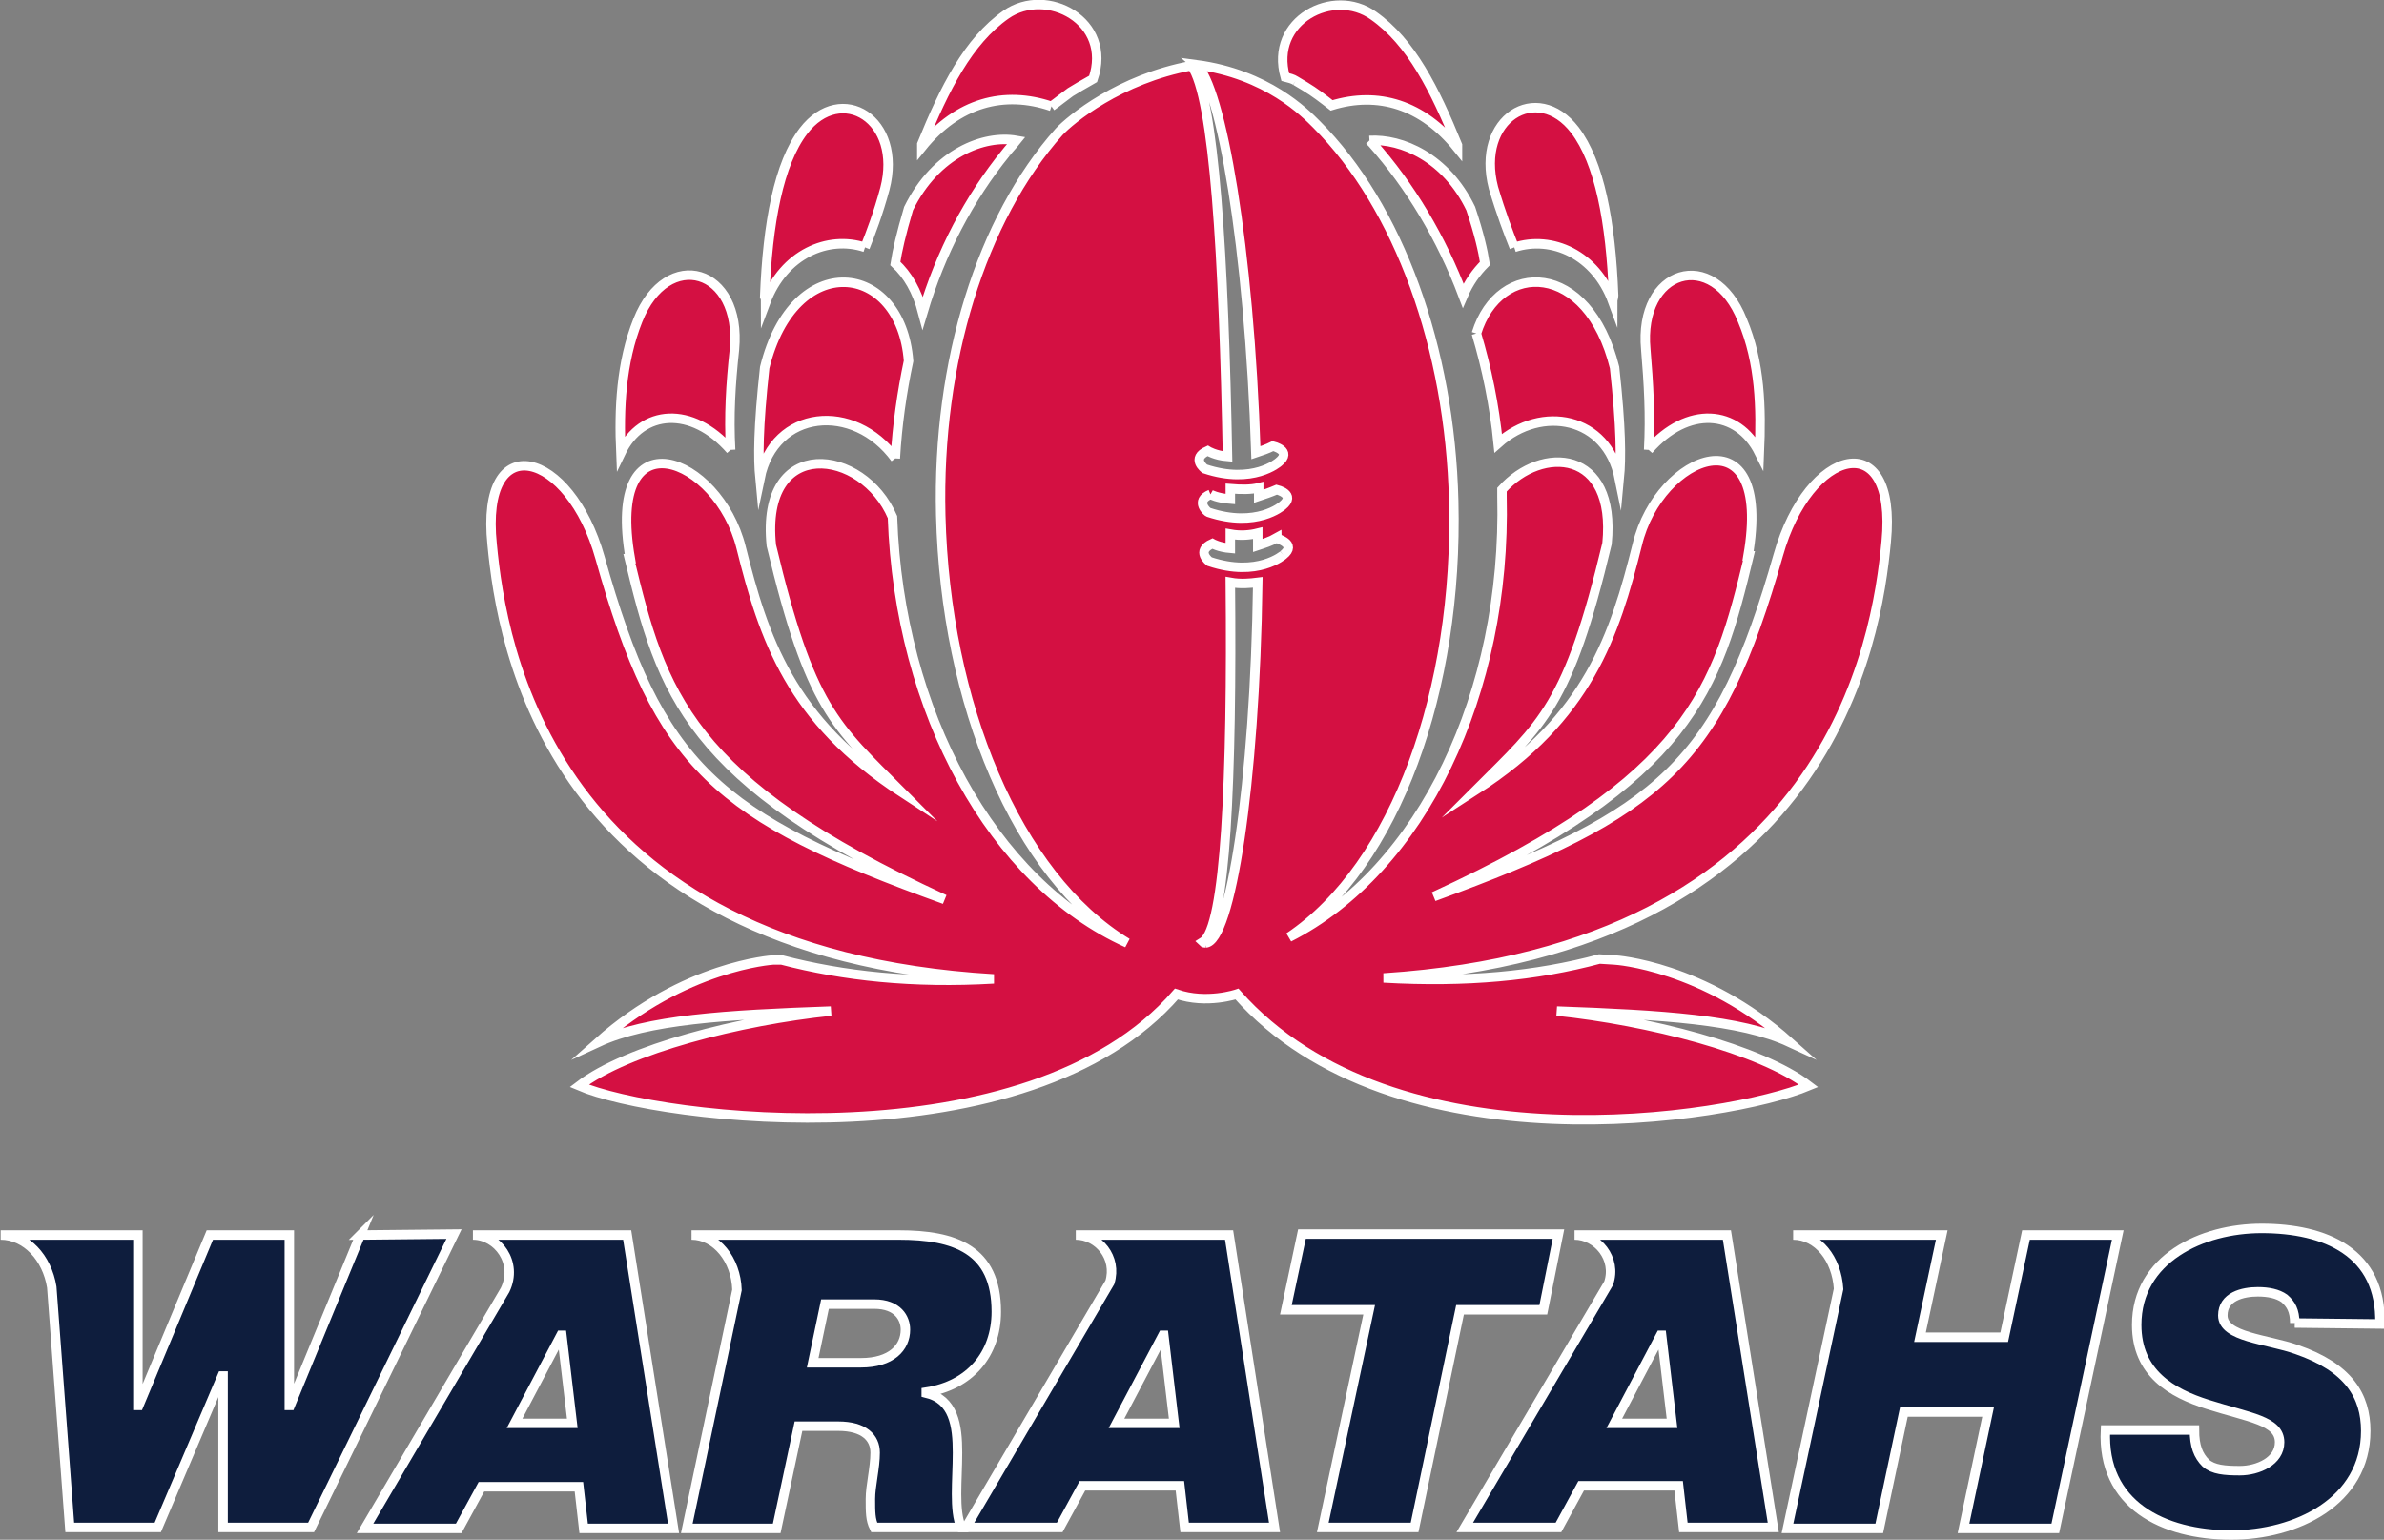
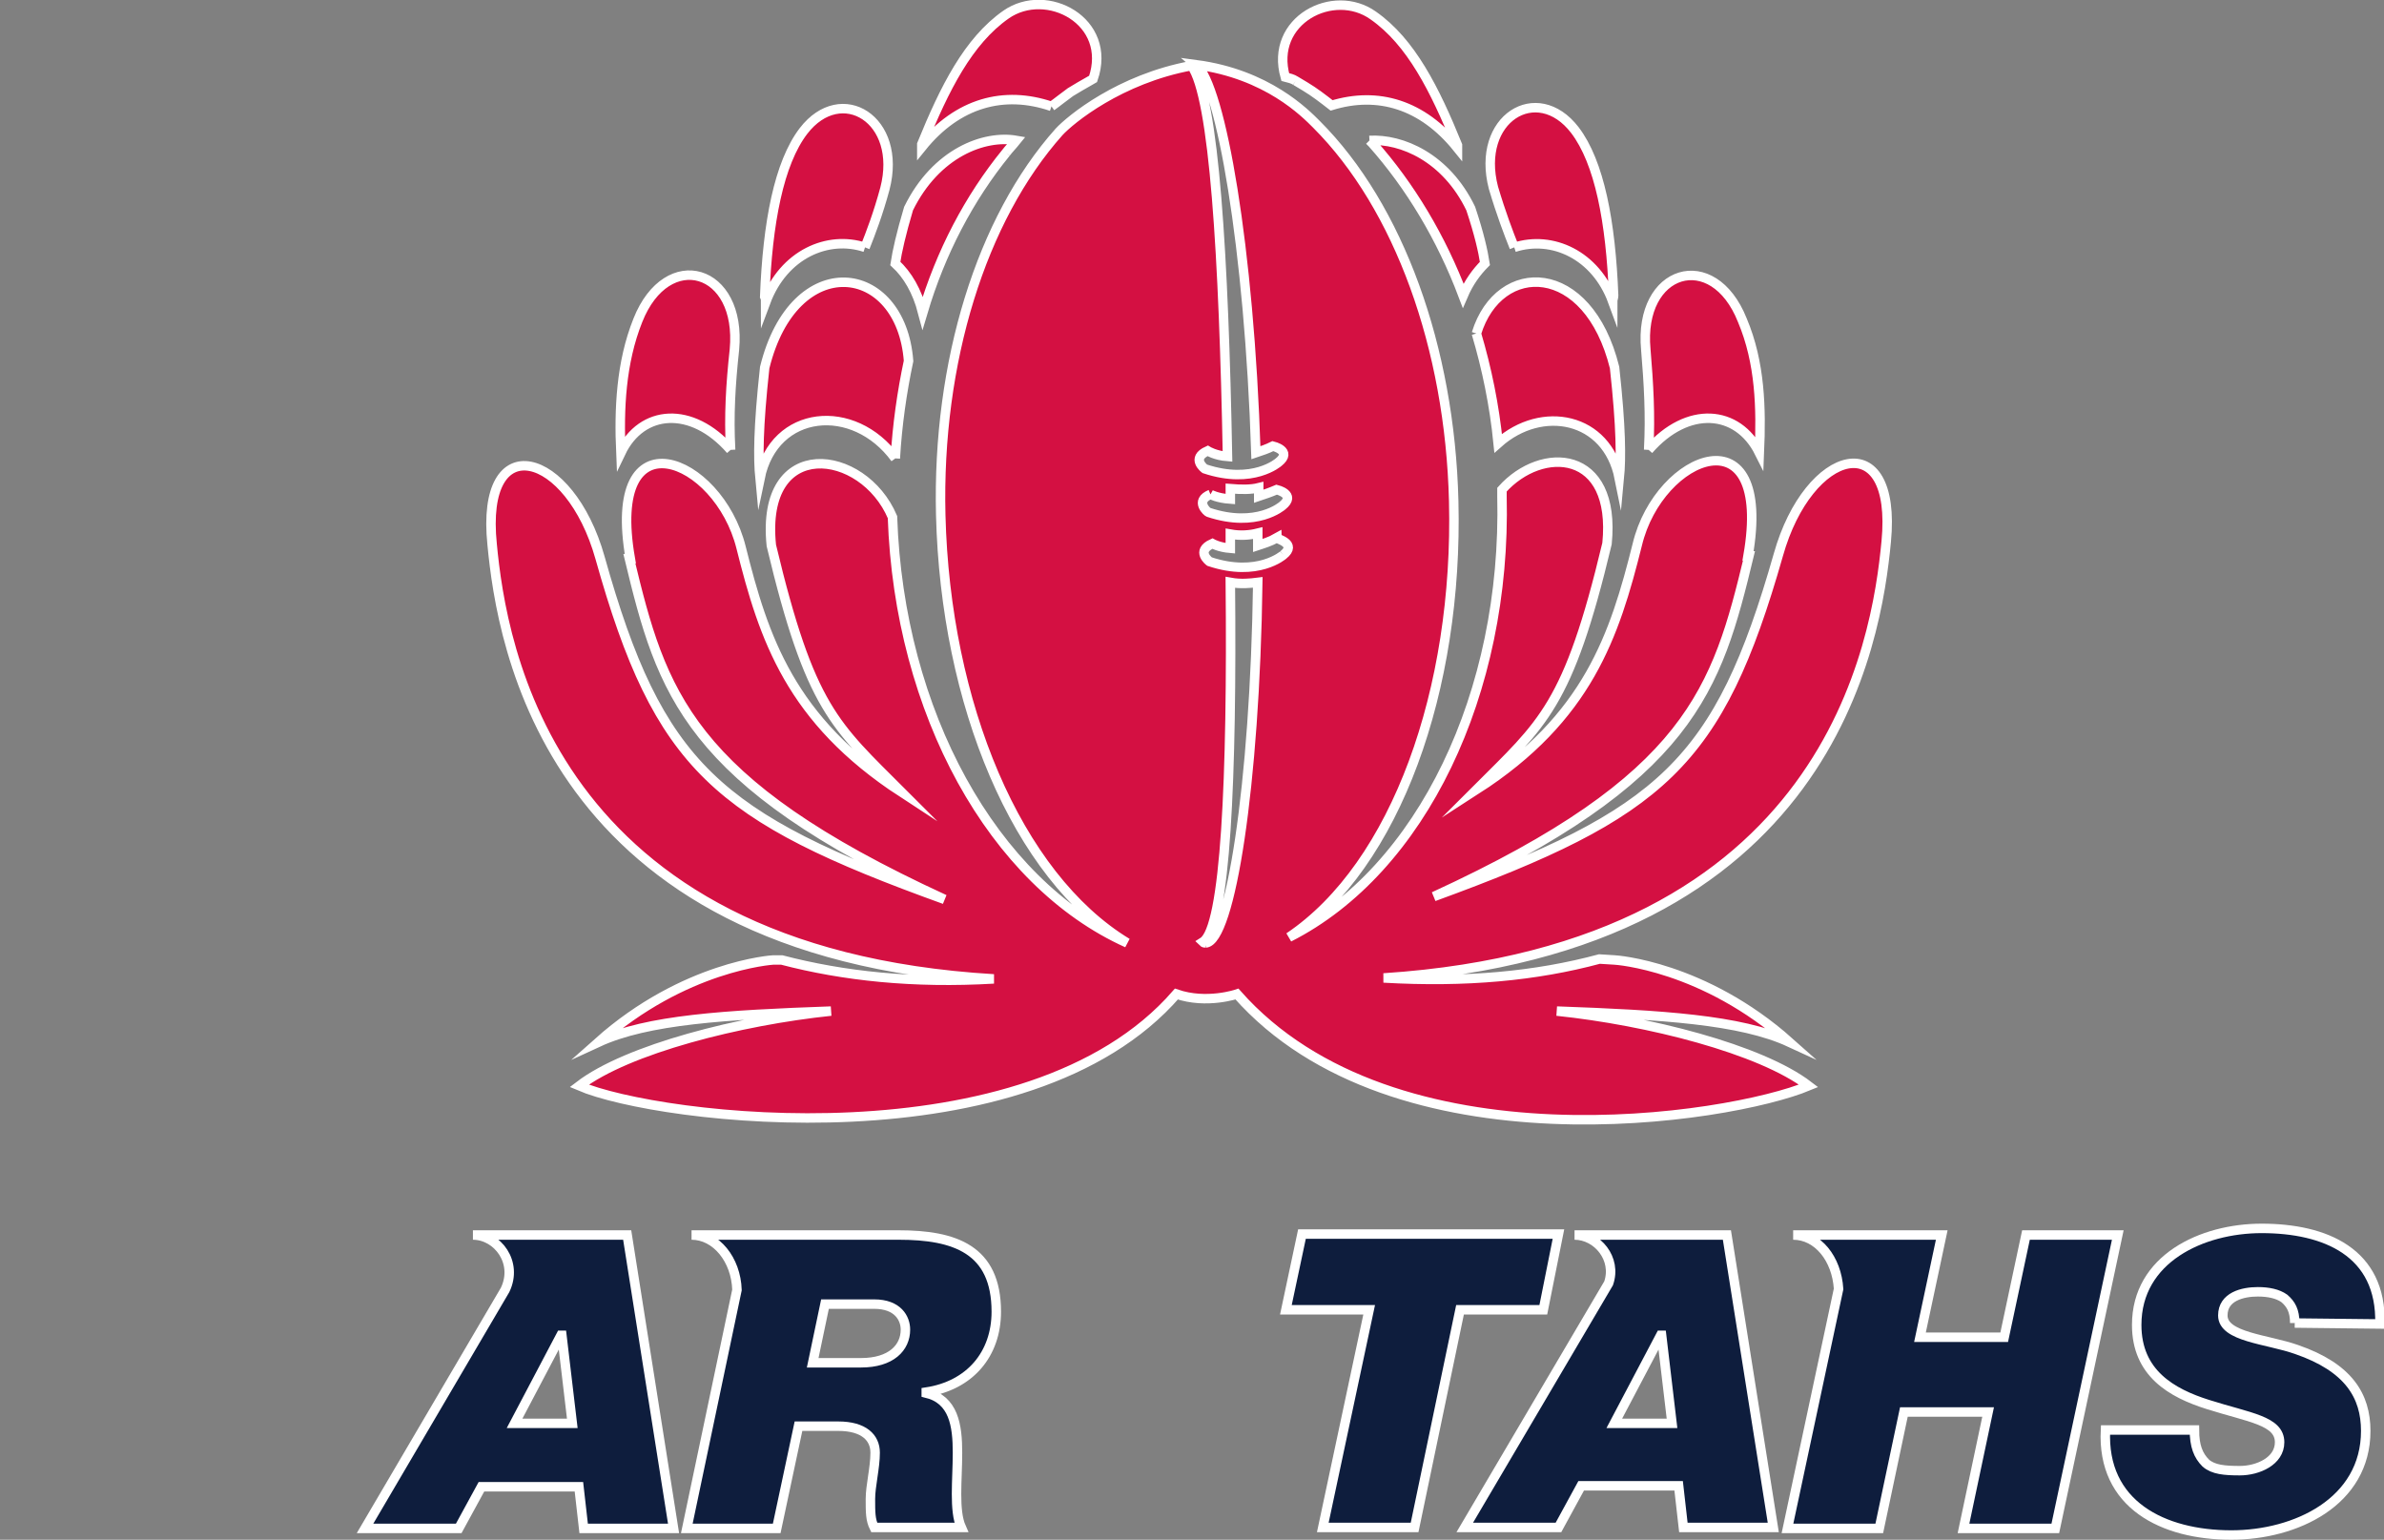
<svg xmlns="http://www.w3.org/2000/svg" xml:space="preserve" id="svg19731" x="0" y="0" version="1.1" viewBox="0 0 251.9 162.7">
  <rect x="0" y="0" width="251.9" height="162.7" fill="#808080" stroke="none" />
  <style>.st0{fill:#0e1d3d;stroke:#fff;stroke-miterlimit:10}</style>
  <g id="layer1" transform="translate(0 -889.362)">
    <g id="g21102" transform="translate(-80.63 313.863)">
      <path id="polygon20264" d="m216.5 713.9 1.7-8h27.1l-1.6 8h-8.8l-4.8 23h-9.7l4.9-23z" class="st0" />
      <path id="path20266" d="M323.1 715.3c0-1.3-.4-2-1.1-2.6-.7-.5-1.7-.7-2.8-.7-1.6 0-3.7.5-3.7 2.5 0 2.3 4.7 2.5 7.8 3.6 5.5 1.9 7.3 4.9 7.3 8.6 0 7.5-7.4 11-14.2 11-7.2 0-13.7-3.2-13.3-11.1h9.4c0 1.7.4 2.7 1.2 3.5.8.7 2 .8 3.6.8 1.9 0 4.2-1 4.2-3 0-2.3-3.2-2.6-7.6-4-3.8-1.2-7.5-3.3-7.5-8.4 0-7 6.9-10.2 13.2-10.2 6.7 0 12.7 2.5 12.5 10.1l-9-.1z" class="st0" />
-       <path id="path20268" d="m118.7 706-7.4 18h-.1v-18h-8.4l-7.5 18h-.1v-18H80.7c2.7 0 4.9 2.4 5.4 5.5l1.9 25.4h9.3l6.8-16h.1v16h9.3l15.1-31-9.9.1z" class="st0" />
      <path id="path20270" d="M146.9 706h-16.3c2.6 0 4.8 2.9 3.4 5.8L119.2 737h9.9l2.4-4.4h10.3l.5 4.4h9.5l-4.9-31zM135 725.9l4.9-9.3h.1l1.1 9.3z" class="st0" />
-       <path id="path20272" d="M210.5 706h-16.2c2.4 0 4.4 2.4 3.6 5l-15.2 25.9h9.9l2.4-4.4h10.3l.5 4.4h9.5zm-11.9 19.9 4.9-9.3h.1l1.1 9.3z" class="st0" />
      <path id="path20274" d="M263.1 706H247c2.4 0 4.5 2.5 3.6 5.1l-15.2 25.8h9.9l2.4-4.4H258l.5 4.4h9.5zm-11.9 19.9 4.9-9.3h.1l1.1 9.3h-6.1z" class="st0" />
      <path id="path20276" d="M185.9 714.1c0-6.6-4.4-8.1-10.3-8.1h-21.9c2.6 0 4.7 2.6 4.8 5.8l-5.3 25.2h9.5l2.3-10.8h4.2c2.7 0 3.9 1.2 3.9 2.8s-.5 3.5-.5 4.9 0 2.2.4 3h9.2c-.8-1.8-.4-5-.4-7.9s-.4-5.6-3.3-6.3v-.1c4.6-.7 7.4-4 7.4-8.5m-14.3 5.4h-5.1l1.3-6.2h5.2c2.5 0 3.3 1.5 3.3 2.7 0 1.9-1.5 3.5-4.7 3.5" class="st0" />
      <path id="path20278" d="m294.7 706-2.3 10.8h-8.9l2.3-10.8h-15.7c2.6 0 4.6 2.5 4.8 5.7l-5.4 25.3h9.7l2.6-12.3h8.9l-2.6 12.3h9.7l6.6-31h-9.7z" class="st0" />
    </g>
    <path id="path20284" d="M156 924.6c1.1 3.7 1.9 7.6 2.3 11.6 4.6-4.1 11.5-2.8 12.8 3.7.2-2.1.2-5.3-.5-11.7-2.8-11.3-12.2-11.4-14.6-3.6m4-9.1c4-1.3 8.6.8 10.4 5.7 0-.2.1-.4.1-.6-.3-7.8-1.5-14.1-4.1-17.5-4-5.2-10.5-1.2-8.6 6.1.8 2.7 1.6 4.8 2.2 6.3m14.2 21.4c4.1-4.7 9.4-4.3 11.7.3.2-4.7.1-9.5-1.8-14-3.1-7.8-11-5.4-10.2 3.1.3 3.6.5 6.9.3 10.6m-97 0c-.2-3.6 0-6.9.4-10.6.8-8.6-7.1-10.9-10.2-3.1-1.8 4.5-2 9.4-1.8 14 2.2-4.6 7.5-5 11.6-.3m17.4.9c.2-3.5.7-7 1.4-10.3-.8-10.5-12.1-11.9-15.2.7-.7 6.4-.7 9.6-.5 11.7 1.5-7.3 9.9-8.1 14.3-2.1m-3.2-22.3c.6-1.5 1.4-3.6 2.1-6.2 1.9-7.3-4.6-11.3-8.6-6.1-2.6 3.4-3.8 9.7-4.1 17.5.1.2.1.4.1.6 1.9-5.1 6.6-7.1 10.5-5.8m19.7-14.9c.7-.5 1.3-1 2-1.5l1-.6c.5-.3.9-.5 1.4-.8 2.1-6.1-4.9-9.8-9.2-6.8-4 2.8-6.5 7.8-8.9 13.7v.3c3.8-4.7 8.7-6 13.7-4.3m-4.8 4.9c.3-.4.7-.8 1.1-1.3-3.4-.6-8.5 1.3-11.4 7.2-.8 2.7-1.2 4.5-1.4 5.8 1.3 1.2 2.3 2.9 2.9 5.2 1.9-6.4 4.9-12.1 8.8-16.9m38.4-1.3.3.3c4 4.5 7.3 10 9.6 16.1.6-1.4 1.4-2.5 2.3-3.4-.2-1.3-.6-3.1-1.5-5.8-2.6-5.4-7.3-7.4-10.7-7.2m-7.8-6.3 1 .6c1 .6 1.9 1.3 2.8 2 4.9-1.5 9.6-.1 13.3 4.5v-.3c-2.4-5.9-4.9-10.9-8.9-13.7-4.2-3-11 .5-9.3 6.5.4.1.8.2 1.1.4m62.4 48.7c1.2-12.4-8.2-10-11.4 1.4-6.3 22.1-12.3 27.3-36.4 36.1 27.2-12.5 29.9-21.9 33.3-36h-.1c2.7-15.5-9.4-10.8-11.7-1.2-2.4 9.6-5.2 18.3-17 25.9 7-7 9.7-8.8 13.8-26 1-10-6.9-10.4-11.1-5.7v.7c.5 20.8-8.5 39.5-22.5 46.6 11.3-7.6 17.9-26.2 17.4-46.1-.4-16.2-5.8-31.1-14.5-39.8-1.2-1.2-5.2-5.3-12.7-6.3 2.6 2.2 5.6 19.3 6.3 41 .6-.2 1.2-.4 1.8-.7 0 0 2.1.5.6 1.7 0 0-2.7 2.4-7.8.7 0 0-1.5-1.1.3-1.9 0 0 .8.5 2.1.6-.4-21.1-1.4-38-3.8-41.3-7.6 1.4-12.8 5.7-14 7-8.2 9.2-12.9 24.3-12.5 40.5.5 19.9 8 38.1 19.7 45.2-14.2-6.4-24.1-24.4-24.8-45-3.1-7.3-14-8.7-12.8 3 4.1 17.2 6.7 19 13.8 26.1-11.8-7.7-14.6-16.3-17-25.9s-14.4-14.3-11.7 1.2h-.1c3.4 14.1 6.1 23.5 33.3 36-24.1-8.7-30.2-14-36.4-36.1-3.2-11.4-12.7-13.9-11.4-1.4 1 10.5 5.9 43.1 53 45.9-8.5.5-15.9-.3-22.4-2h-.9c-.1 0-9.4.6-18.5 8.7 5.2-2.4 13.4-2.9 24.6-3.3-9.6 1-21.5 4-26.6 7.9 8.4 3.6 47.4 8.4 63.1-9.7 3.2 1.1 6.4 0 6.4 0 16.6 18.8 52 13.2 60.4 9.7-5.1-3.9-17-6.9-26.6-7.9 11.1.4 19.4.9 24.6 3.3-9.1-8.1-18.4-8.7-18.5-8.7l-1.6-.1c-6.7 1.8-14.1 2.5-22.8 2 47.2-3.1 52.1-35.6 53.1-46.1m-71.4-5s.7.4 2.1.5V941c1.2.1 2.2.1 3-.1v.9c.6-.2 1.2-.4 1.9-.7 0 0 2.1.5.6 1.7 0 0-2.7 2.4-7.8.7-.1 0-1.5-1.2.2-1.9m-.5 47.4c-.1 0-.2 0-.3-.1 2.4-1.5 3.1-17.4 2.9-38 1.1.2 2.1.1 2.9 0-.3 21.5-2.9 37.9-5.5 38.1m8.2-41s-2.7 2.4-7.8.7c0 0-1.5-1.1.3-1.9 0 0 .7.4 1.9.5v-1.5c1.1.2 2.1.1 2.9-.1v1.3c.6-.2 1.3-.4 2-.8 0 .1 2.2.6.7 1.8" style="fill:#d41042;stroke:#fff;stroke-miterlimit:10" />
  </g>
</svg>